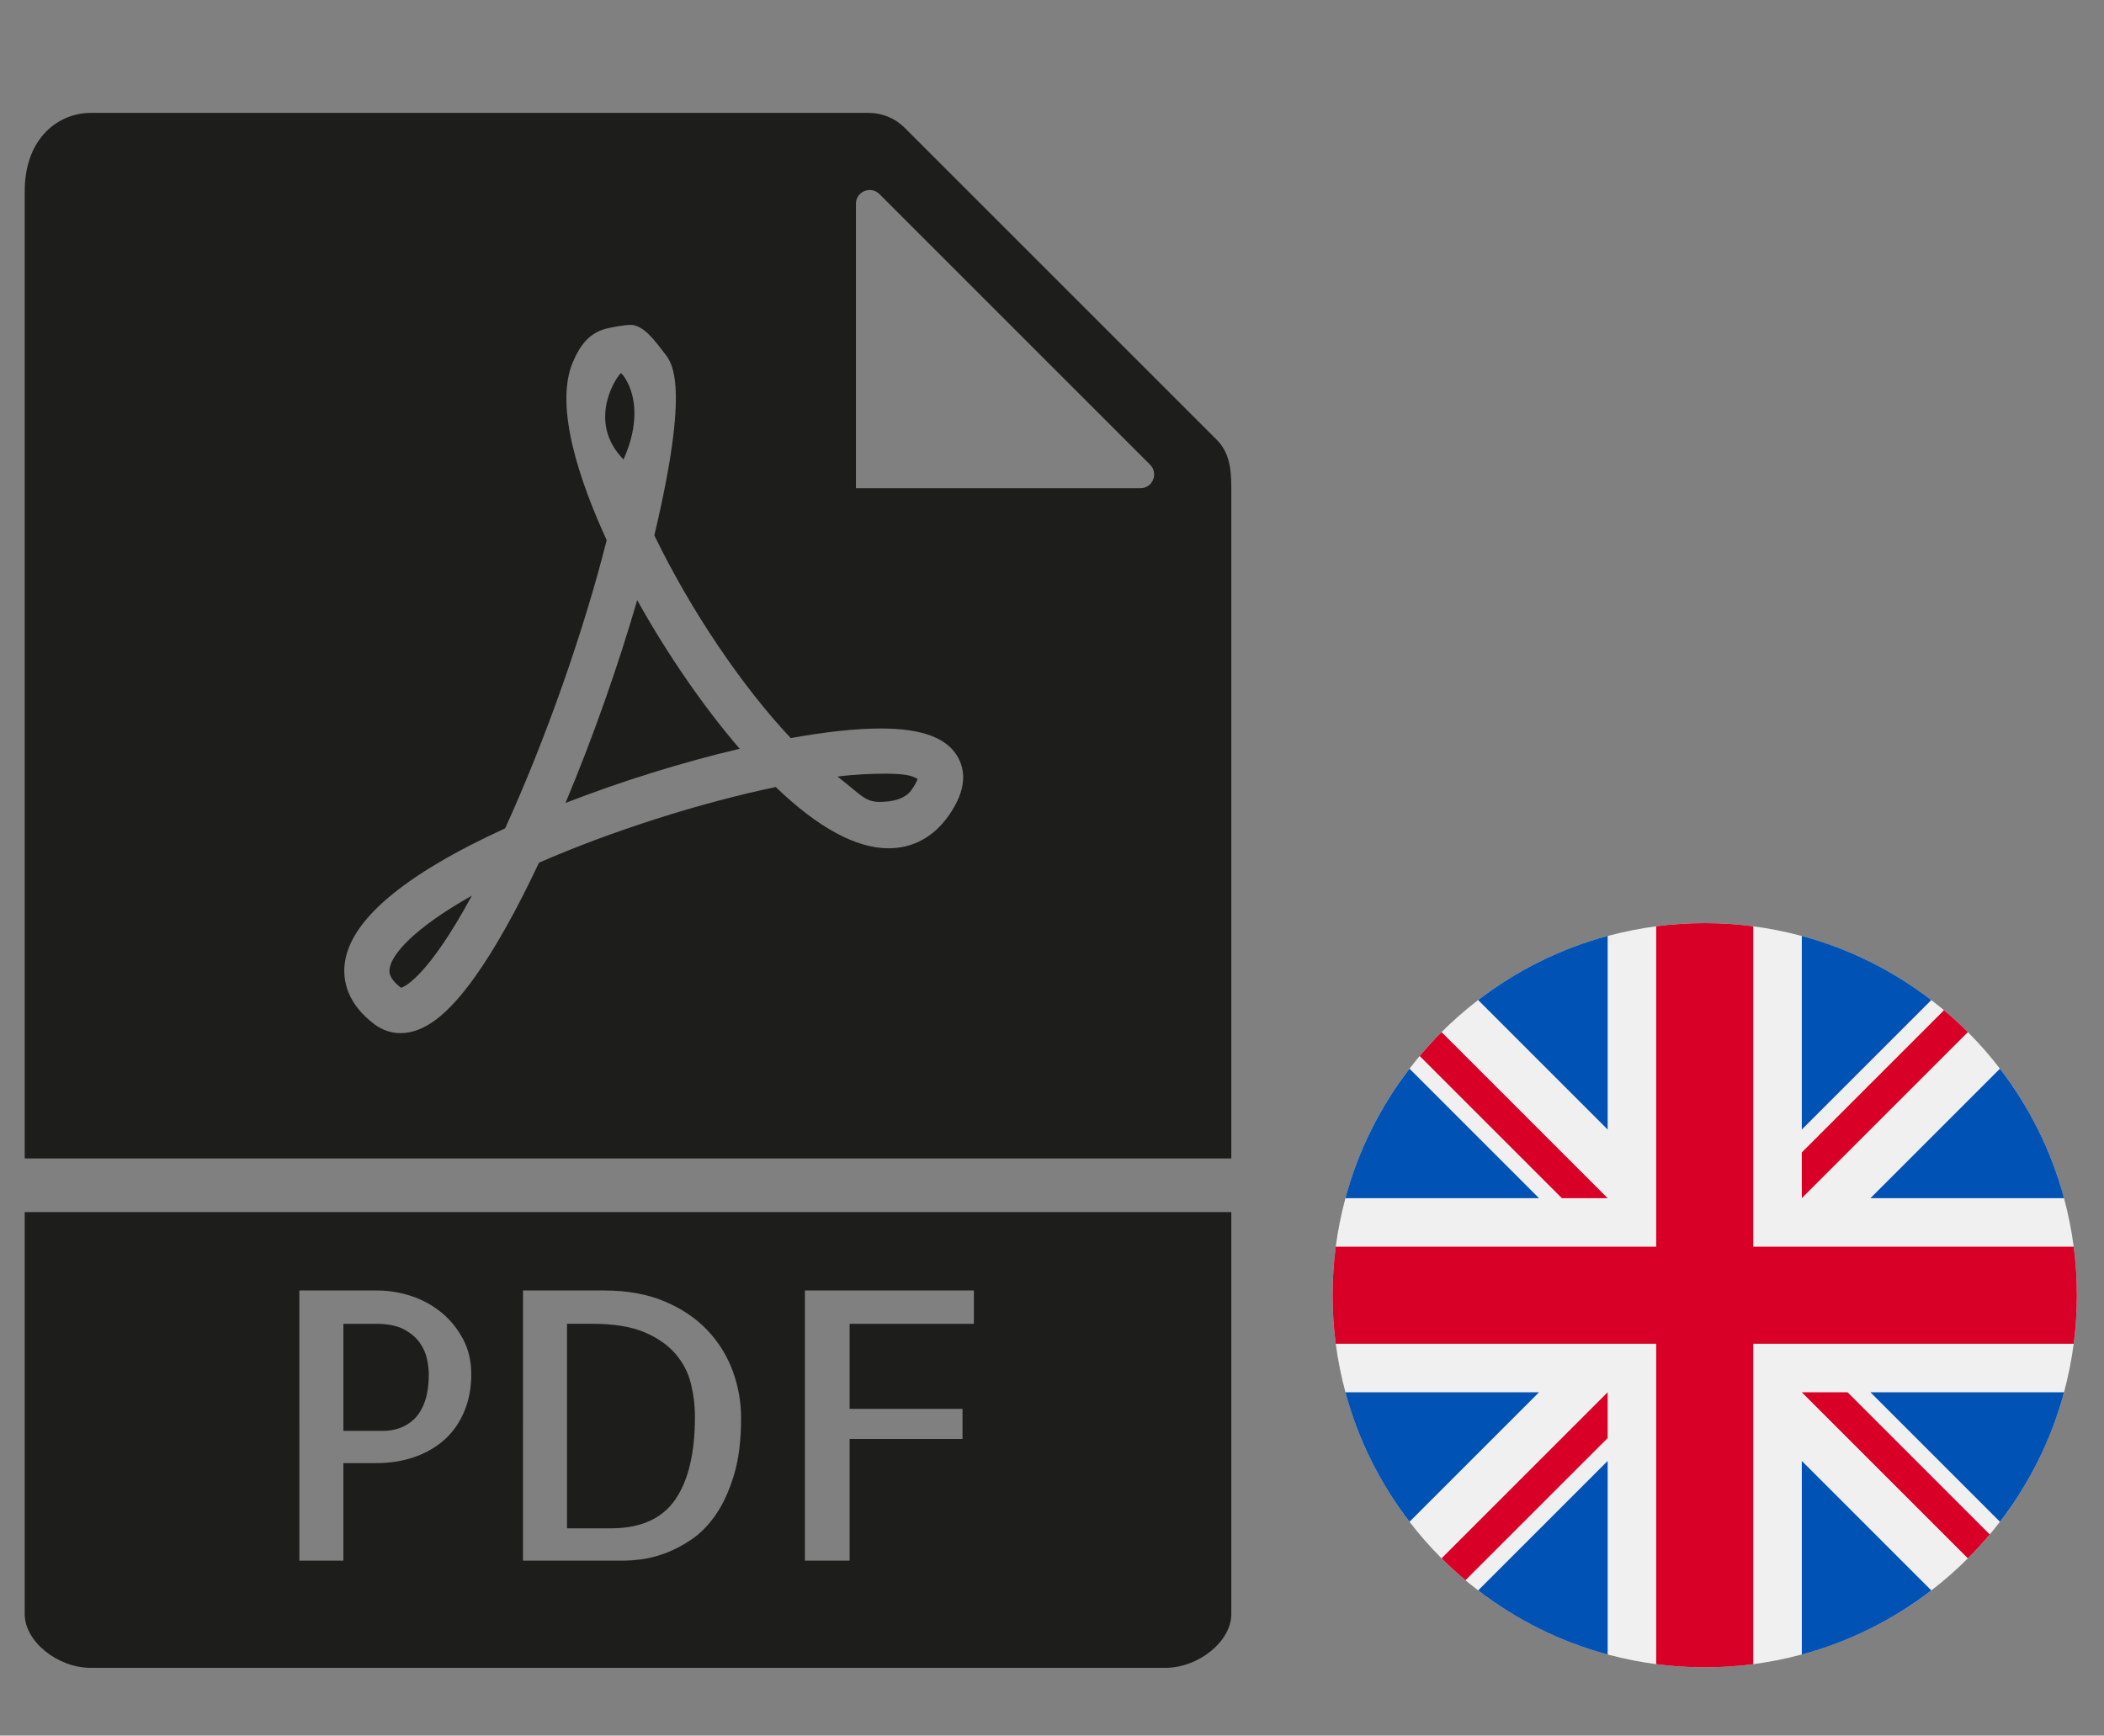
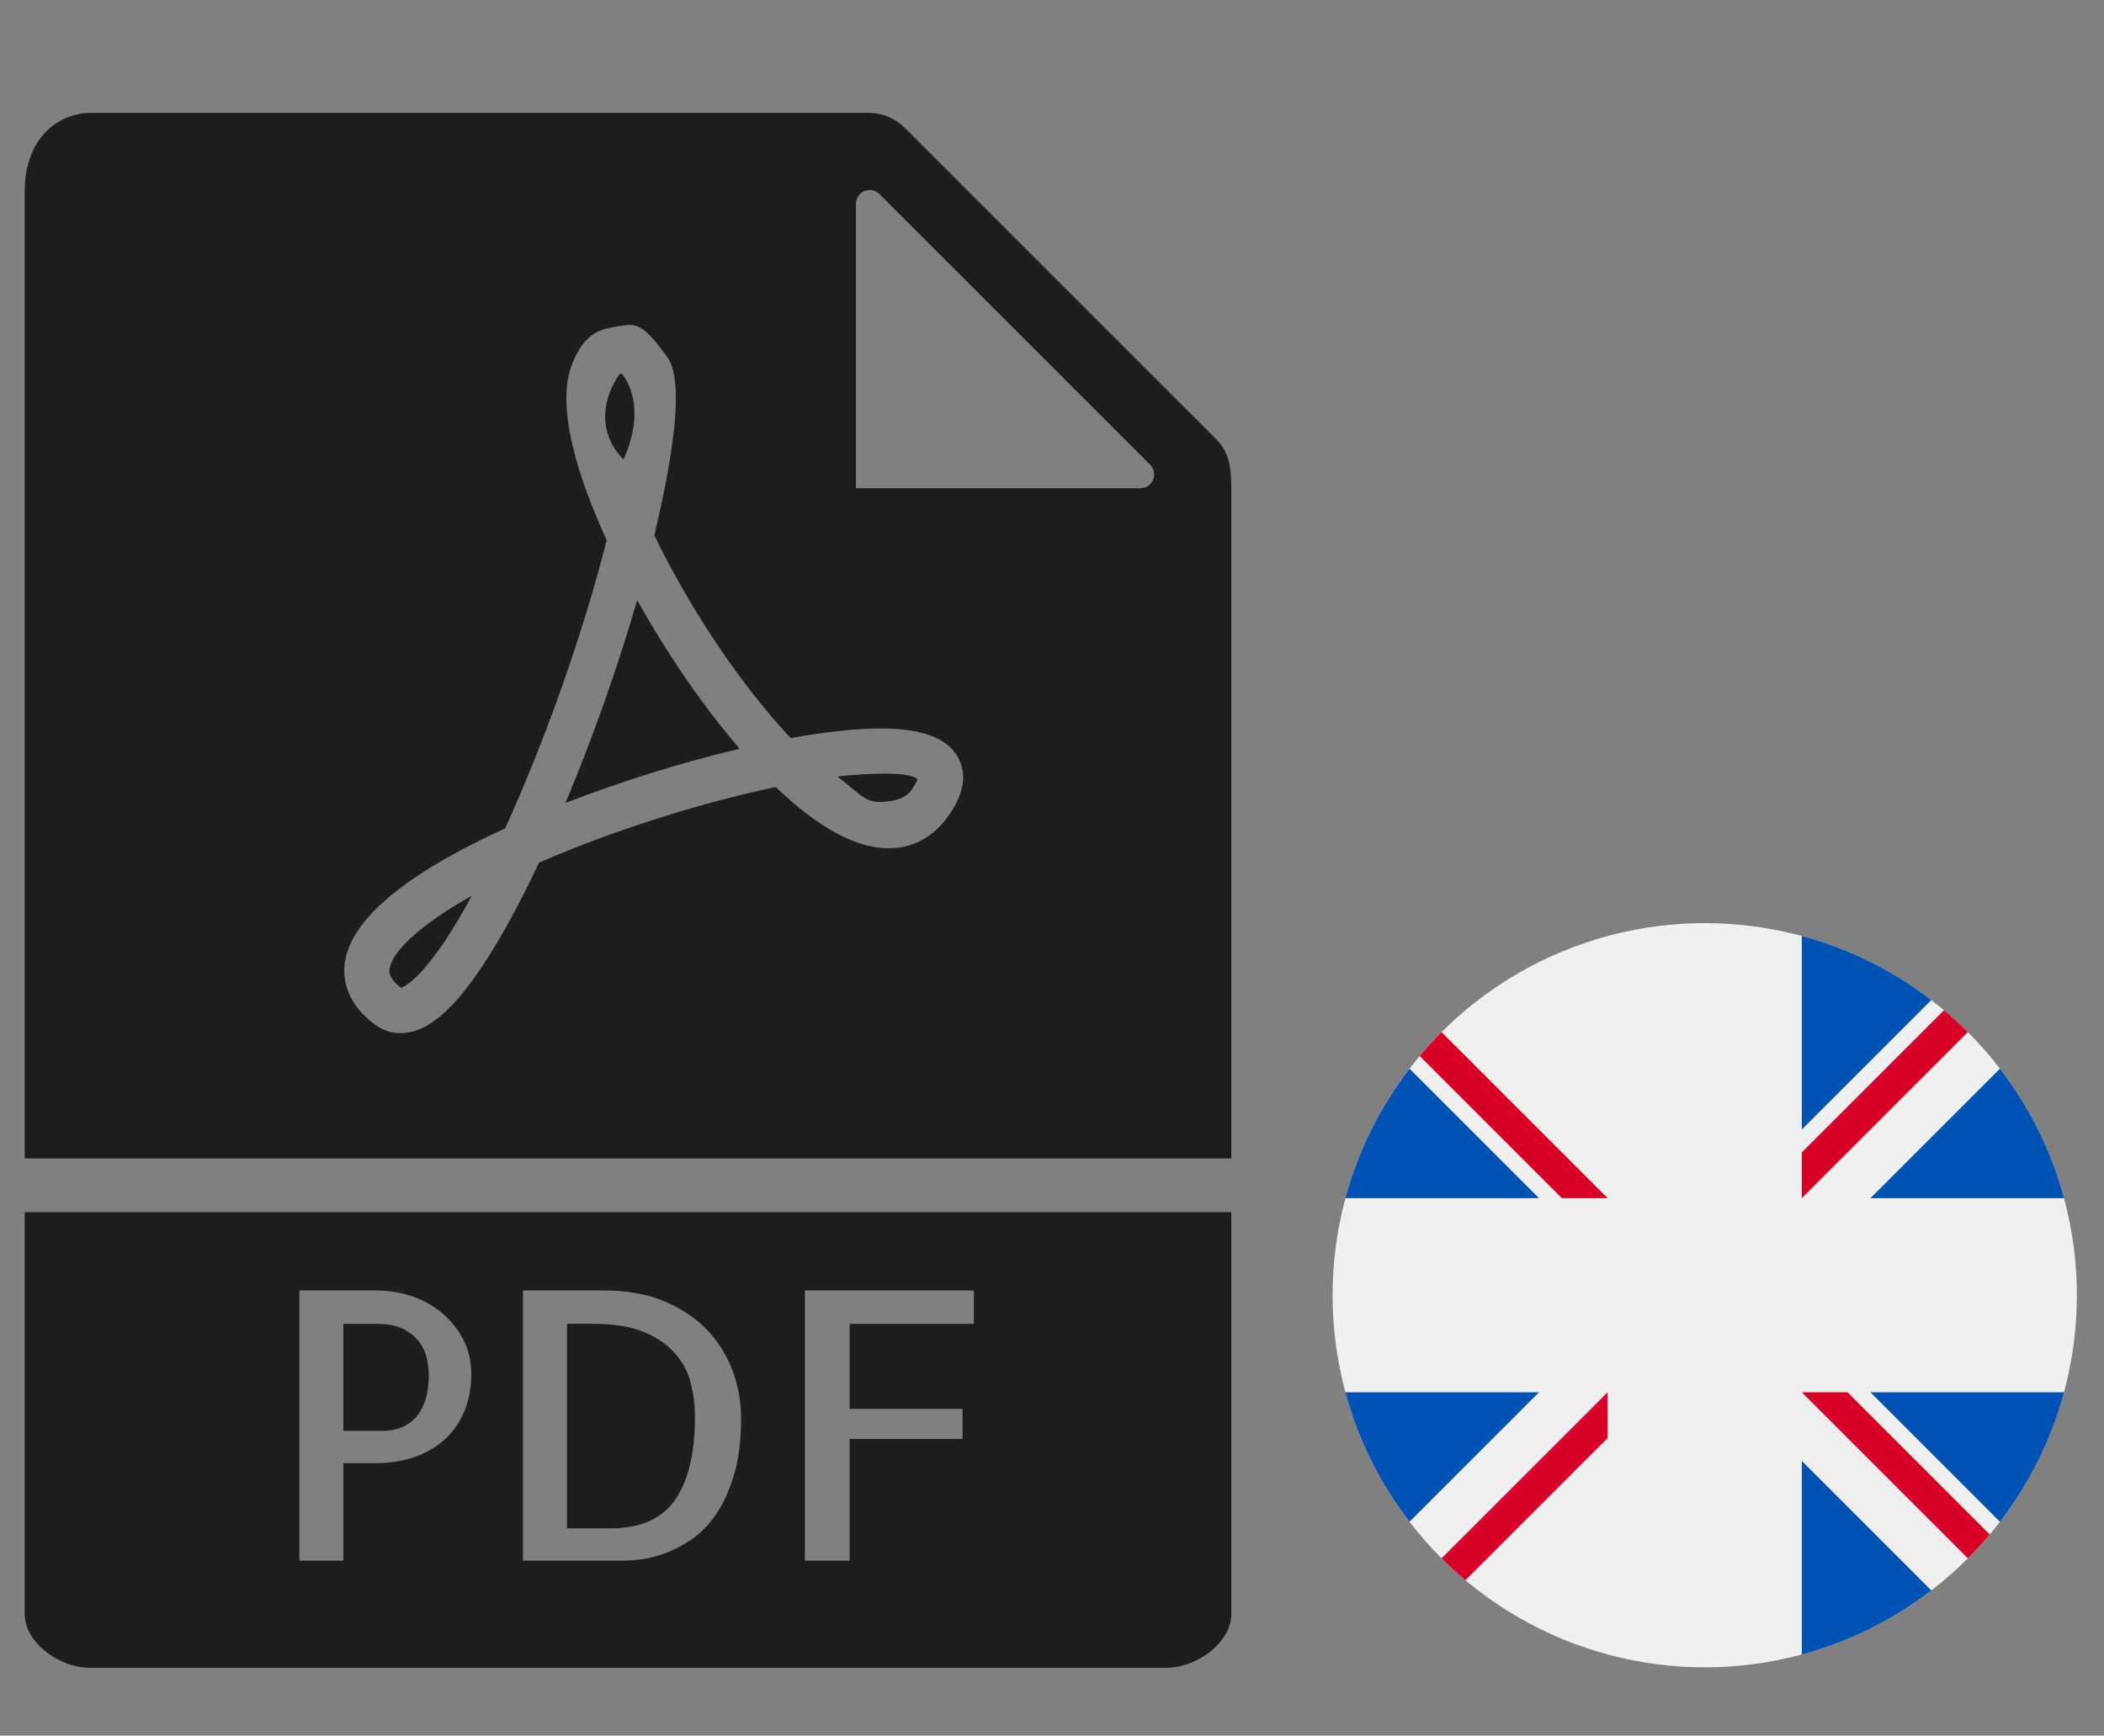
<svg xmlns="http://www.w3.org/2000/svg" version="1.1" id="Capa_1" x="0px" y="0px" width="1020.472px" height="841.891px" viewBox="0 0 1020.472 841.891" enable-background="new 0 0 1020.472 841.891" xml:space="preserve">
  <rect x="0" y="0" width="1020.472" height="841.891" fill="#808080" stroke="none" />
  <g>
    <path fill="#1D1D1B" d="M442.052,383.25c1.938-2.717,2.692-4.459,2.992-5.397c-1.601-0.844-3.719-2.562-15.282-2.562    c-6.565,0-14.812,0.287-23.55,1.406c10.597,8.153,13.186,12.275,20.117,12.275C429.359,388.986,438.048,388.856,442.052,383.25z" />
    <path fill="#1D1D1B" d="M194.519,479.161c1.938-0.611,13.252-5.774,34.333-44.687c-27.804,15.619-39.118,28.456-39.923,35.686    C188.784,471.357,188.433,474.506,194.519,479.161z" />
    <path fill="#1D1D1B" d="M597.199,561.949V236.545c0-9.962-1.195-17.336-7.152-23.305L438.711,61.917    c-4.539-4.539-10.834-7.153-17.271-7.153H44.016c-15.424,0-32.03,11.912-32.03,38.053V561.95L597.199,561.949L597.199,561.949z     M415.134,98.862c0-5.955,7.189-8.934,11.404-4.719L557.82,225.426c4.215,4.212,1.236,11.404-4.719,11.404H415.134V98.862z     M167.157,467.729c2.367-21.172,28.545-43.331,77.833-65.908c19.56-42.863,38.17-95.675,49.262-139.801    c-12.978-28.246-25.593-64.894-16.398-86.39c3.225-7.531,7.244-13.304,14.747-15.801c2.965-0.988,10.456-2.237,13.213-2.237    c6.553,0,12.314,8.441,16.398,13.644c3.838,4.889,12.537,15.254-4.851,88.458c17.531,36.205,42.371,73.086,66.168,98.342    c17.049-3.083,31.719-4.656,43.67-4.656c20.365,0,32.707,4.748,37.741,14.526c4.16,8.09,2.458,17.544-5.073,28.091    c-7.244,10.13-17.229,15.488-28.869,15.488c-15.813,0-34.229-9.987-54.765-29.716c-36.894,7.711-79.992,21.471-114.805,36.699    c-10.872,23.072-21.29,41.655-30.991,55.284c-13.303,18.699-24.801,27.4-36.18,27.4l0,0c-4.525,0-8.868-1.471-12.574-4.239    C168.12,486.729,166.299,475.429,167.157,467.729z" />
    <path fill="#1D1D1B" d="M203.44,651.136c-1.846-2.549-4.421-4.683-7.737-6.398c-3.316-1.719-7.711-2.574-13.16-2.574h-15.997    v51.914h19.56c2.601,0,5.176-0.443,7.737-1.339c2.549-0.884,4.89-2.342,7.023-4.356c2.132-2.017,3.848-4.825,5.15-8.44    c1.299-3.615,1.95-8.087,1.95-13.422c0-2.133-0.299-4.603-0.885-7.371C206.484,656.362,205.274,653.697,203.44,651.136z" />
    <path fill="#1D1D1B" d="M309.052,291.111c-9.311,32.175-21.575,66.91-34.775,98.368c27.18-10.546,56.729-19.754,84.481-26.27    C341.199,342.82,323.658,317.355,309.052,291.111z" />
    <path fill="#1D1D1B" d="M11.986,587.957v195.072c0,13.121,15.866,26.008,32.03,26.008h521.151    c16.166,0,32.031-12.887,32.031-26.008V587.957H11.986z M225.211,684.57c-2.25,5.396-5.397,9.937-9.429,13.602    c-4.031,3.667-8.895,6.516-14.578,8.533c-5.684,2.014-11.977,3.017-18.844,3.017h-15.827v47.298h-21.341V625.984h37.688    c5.566,0,11.081,0.884,16.529,2.665c5.449,1.781,10.339,4.446,14.67,7.999c4.33,3.549,7.828,7.854,10.494,12.886    c2.667,5.034,4.005,10.69,4.005,16.983C228.592,673.164,227.461,679.173,225.211,684.57z M355.986,715.508    c-2.314,7.646-5.239,14.047-8.803,19.209s-7.556,9.219-12.005,12.187c-4.447,2.965-8.738,5.175-12.886,6.67    c-4.147,1.481-7.946,2.433-11.379,2.849c-3.433,0.391-5.983,0.599-7.647,0.599h-49.601V625.984h39.469    c11.027,0,20.716,1.755,29.066,5.238c8.35,3.487,15.294,8.154,20.808,13.955c5.514,5.799,9.624,12.419,12.354,19.818    c2.717,7.398,4.083,15.021,4.083,22.85C359.458,698.642,358.302,707.86,355.986,715.508z M472.354,642.162h-60.276v41.25h54.762    v14.579h-54.762v59.027h-21.694V625.984h81.97V642.162z" />
    <path fill="#1D1D1B" d="M327.546,656.649c-3.732-4.331-8.805-7.83-15.203-10.495c-6.399-2.666-14.696-4.008-24.891-4.008h-12.446    v99.215h21.158c14.461,0,24.893-4.618,31.29-13.863c6.397-9.246,9.597-22.643,9.597-40.184c0-5.449-0.651-10.848-1.95-16.179    C333.787,665.804,331.278,660.979,327.546,656.649z" />
    <path fill="#1D1D1B" d="M301.158,181.065c-1.274,0.431-17.296,22.85,1.249,41.824C314.75,195.384,301.717,180.884,301.158,181.065z    " />
  </g>
  <g>
    <circle fill="#F0F0F0" cx="826.819" cy="628.287" r="180.498" />
    <g>
      <path fill="#0052B4" d="M683.634,518.396c-14.178,18.447-24.869,39.707-31.095,62.806h93.899L683.634,518.396z" />
      <path fill="#0052B4" d="M1001.099,581.202c-6.227-23.099-16.918-44.358-31.095-62.806l-62.804,62.806H1001.099z" />
      <path fill="#0052B4" d="M652.54,675.374c6.226,23.098,16.917,44.359,31.095,62.805l62.803-62.805H652.54L652.54,675.374z" />
      <path fill="#0052B4" d="M936.71,485.103c-18.447-14.178-39.707-24.869-62.806-31.096v93.9L936.71,485.103z" />
-       <path fill="#0052B4" d="M716.928,771.472c18.446,14.179,39.708,24.87,62.805,31.096v-93.898L716.928,771.472z" />
-       <path fill="#0052B4" d="M779.733,454.007c-23.097,6.227-44.359,16.918-62.805,31.095l62.805,62.805V454.007z" />
      <path fill="#0052B4" d="M873.907,802.567c23.097-6.226,44.356-16.917,62.804-31.095l-62.804-62.804V802.567L873.907,802.567z" />
      <path fill="#0052B4" d="M907.201,675.374l62.805,62.806c14.176-18.445,24.867-39.708,31.094-62.806H907.201z" />
    </g>
    <g>
-       <path fill="#D80027" d="M1005.791,604.744H850.364l0,0V449.316c-7.708-1.003-15.564-1.527-23.545-1.527     s-15.837,0.524-23.543,1.527v155.426l0,0H647.848c-1.004,7.707-1.527,15.565-1.527,23.545c0,7.981,0.523,15.838,1.527,23.544     h155.427l0,0v155.427c7.707,1.003,15.563,1.527,23.544,1.527s15.837-0.522,23.544-1.527V651.832l0,0h155.428     c1.003-7.707,1.527-15.563,1.527-23.545C1007.318,620.308,1006.793,612.449,1005.791,604.744z" />
      <path fill="#D80027" d="M873.907,675.374L873.907,675.374l80.543,80.546c3.705-3.704,7.239-7.575,10.61-11.589l-68.957-68.958     L873.907,675.374L873.907,675.374L873.907,675.374z" />
      <path fill="#D80027" d="M779.733,675.374h-0.002l-80.545,80.545c3.704,3.705,7.576,7.239,11.589,10.608l68.958-68.958V675.374     L779.733,675.374z" />
      <path fill="#D80027" d="M779.733,581.202V581.2l-80.545-80.545c-3.705,3.704-7.239,7.574-10.609,11.588l68.958,68.959H779.733     L779.733,581.202z" />
      <path fill="#D80027" d="M873.907,581.202L873.907,581.202l80.544-80.546c-3.703-3.705-7.573-7.238-11.587-10.608l-68.957,68.958     V581.202z" />
    </g>
  </g>
</svg>